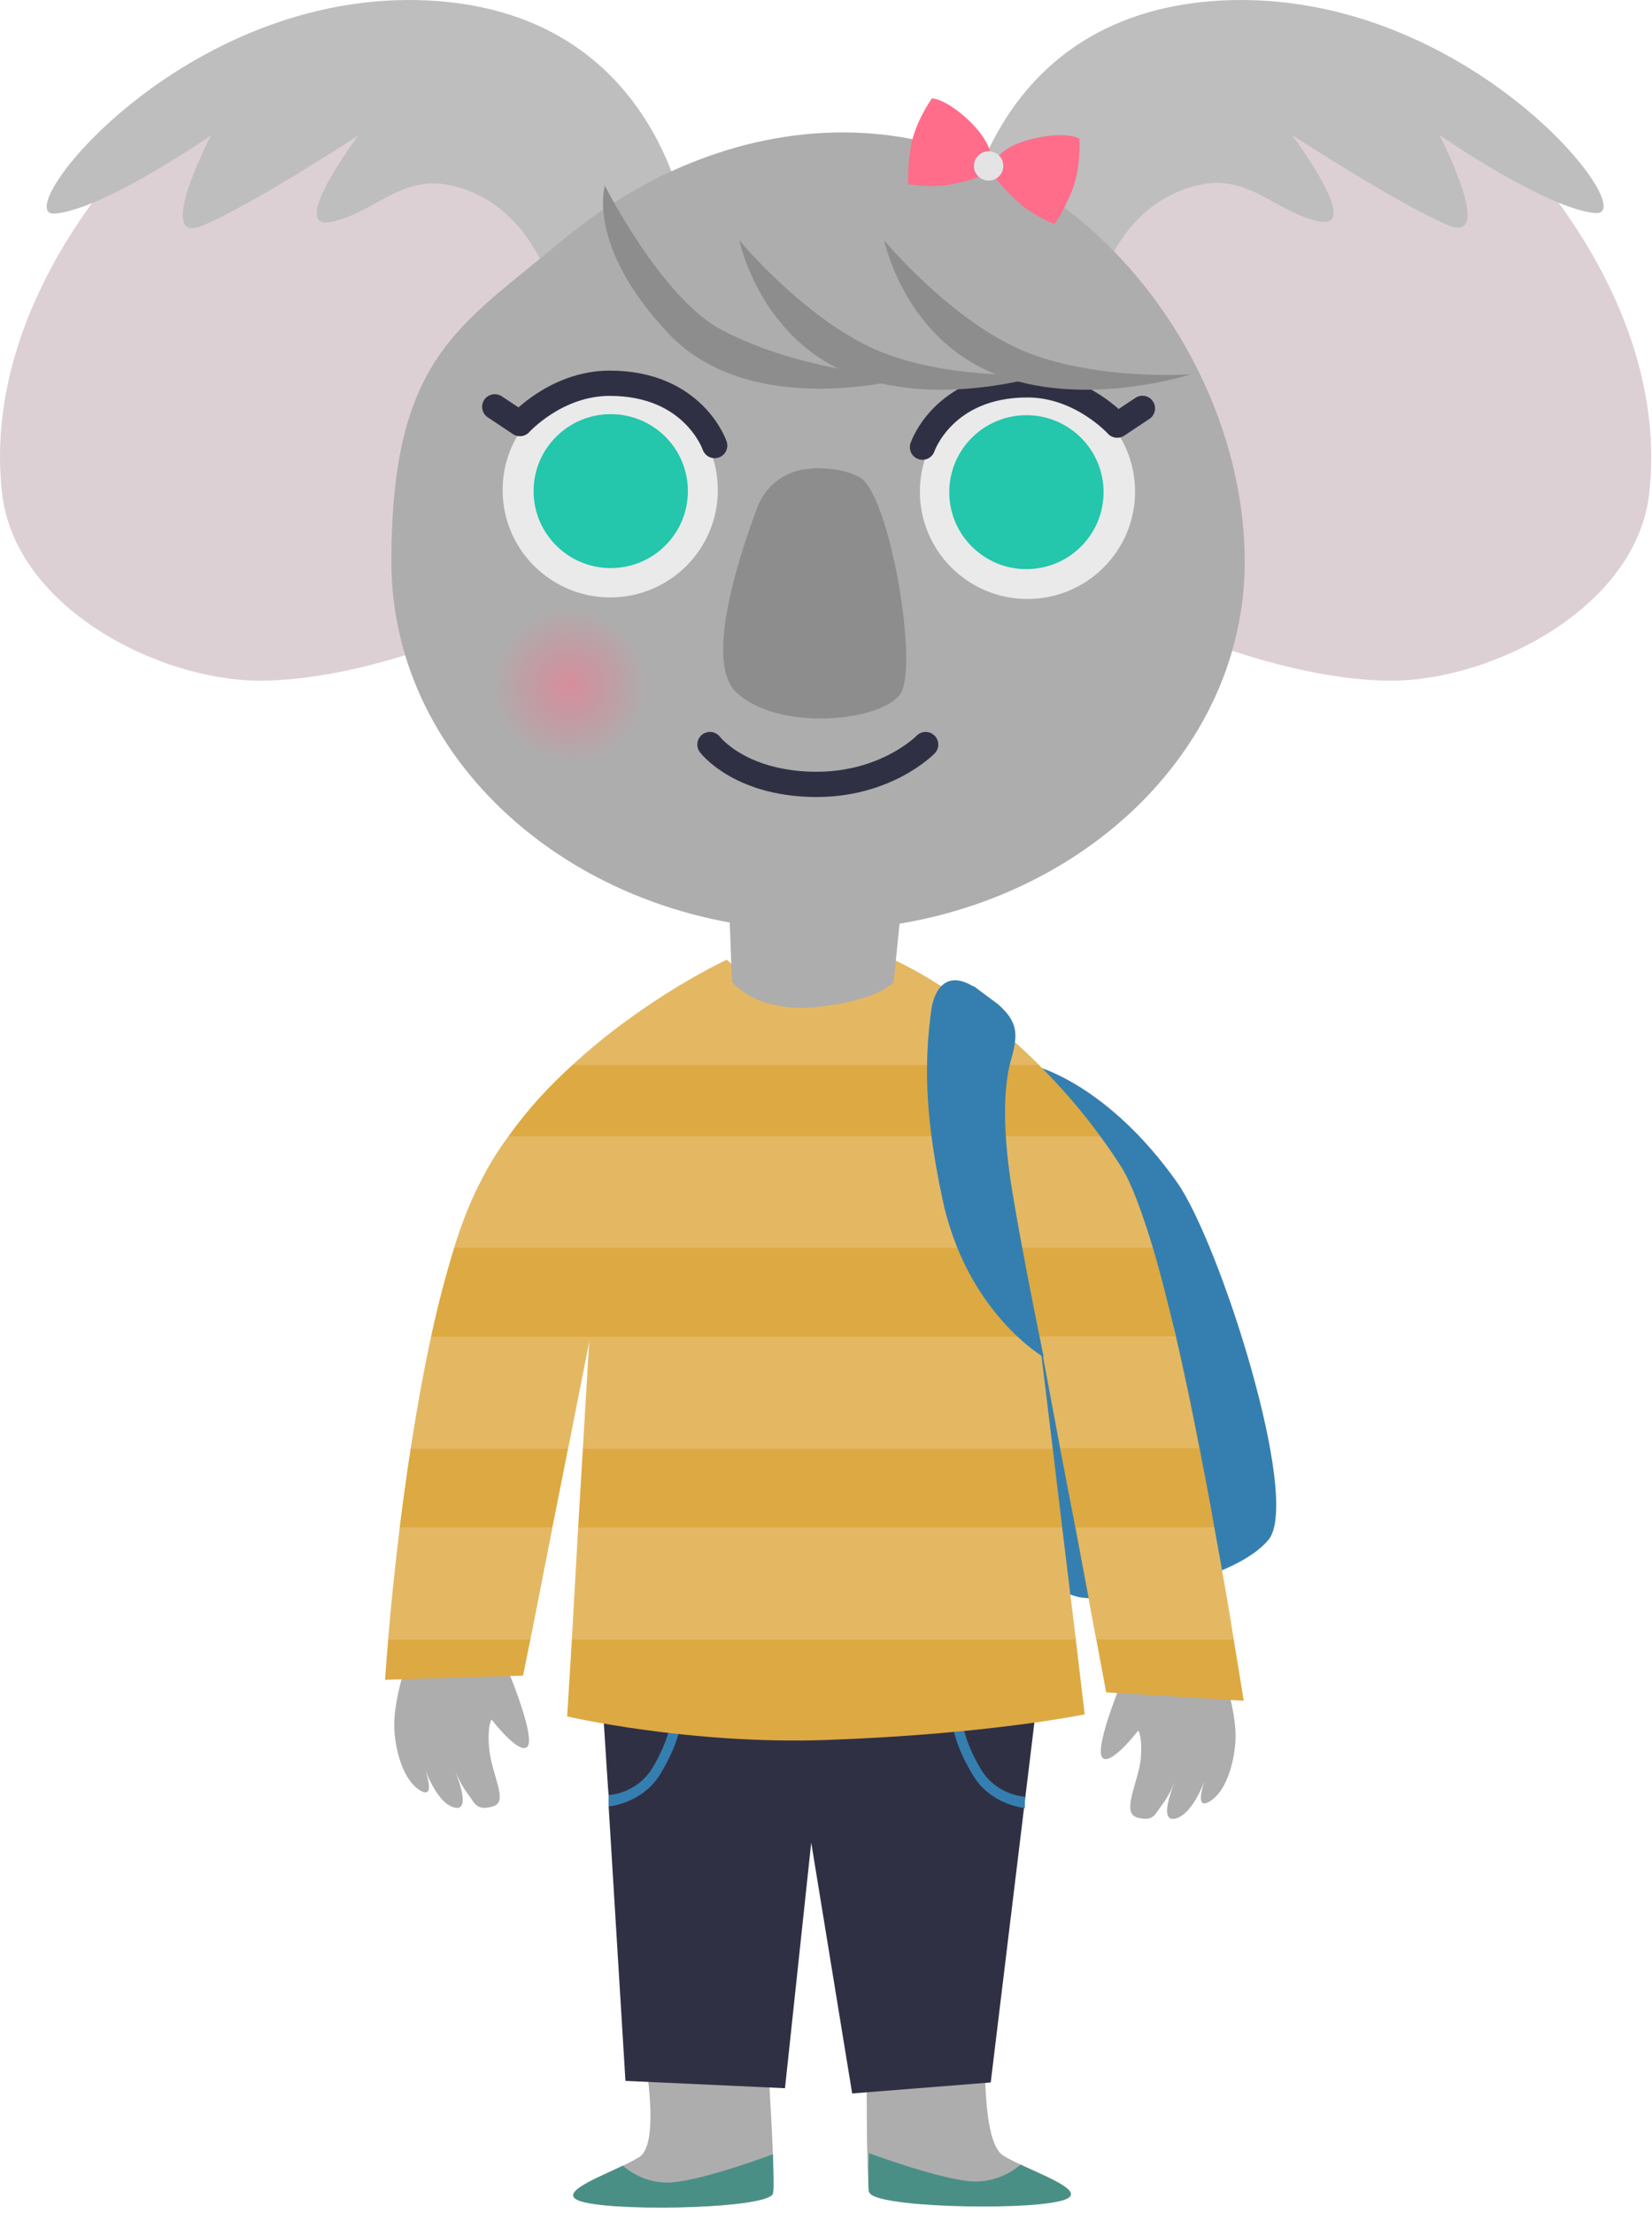
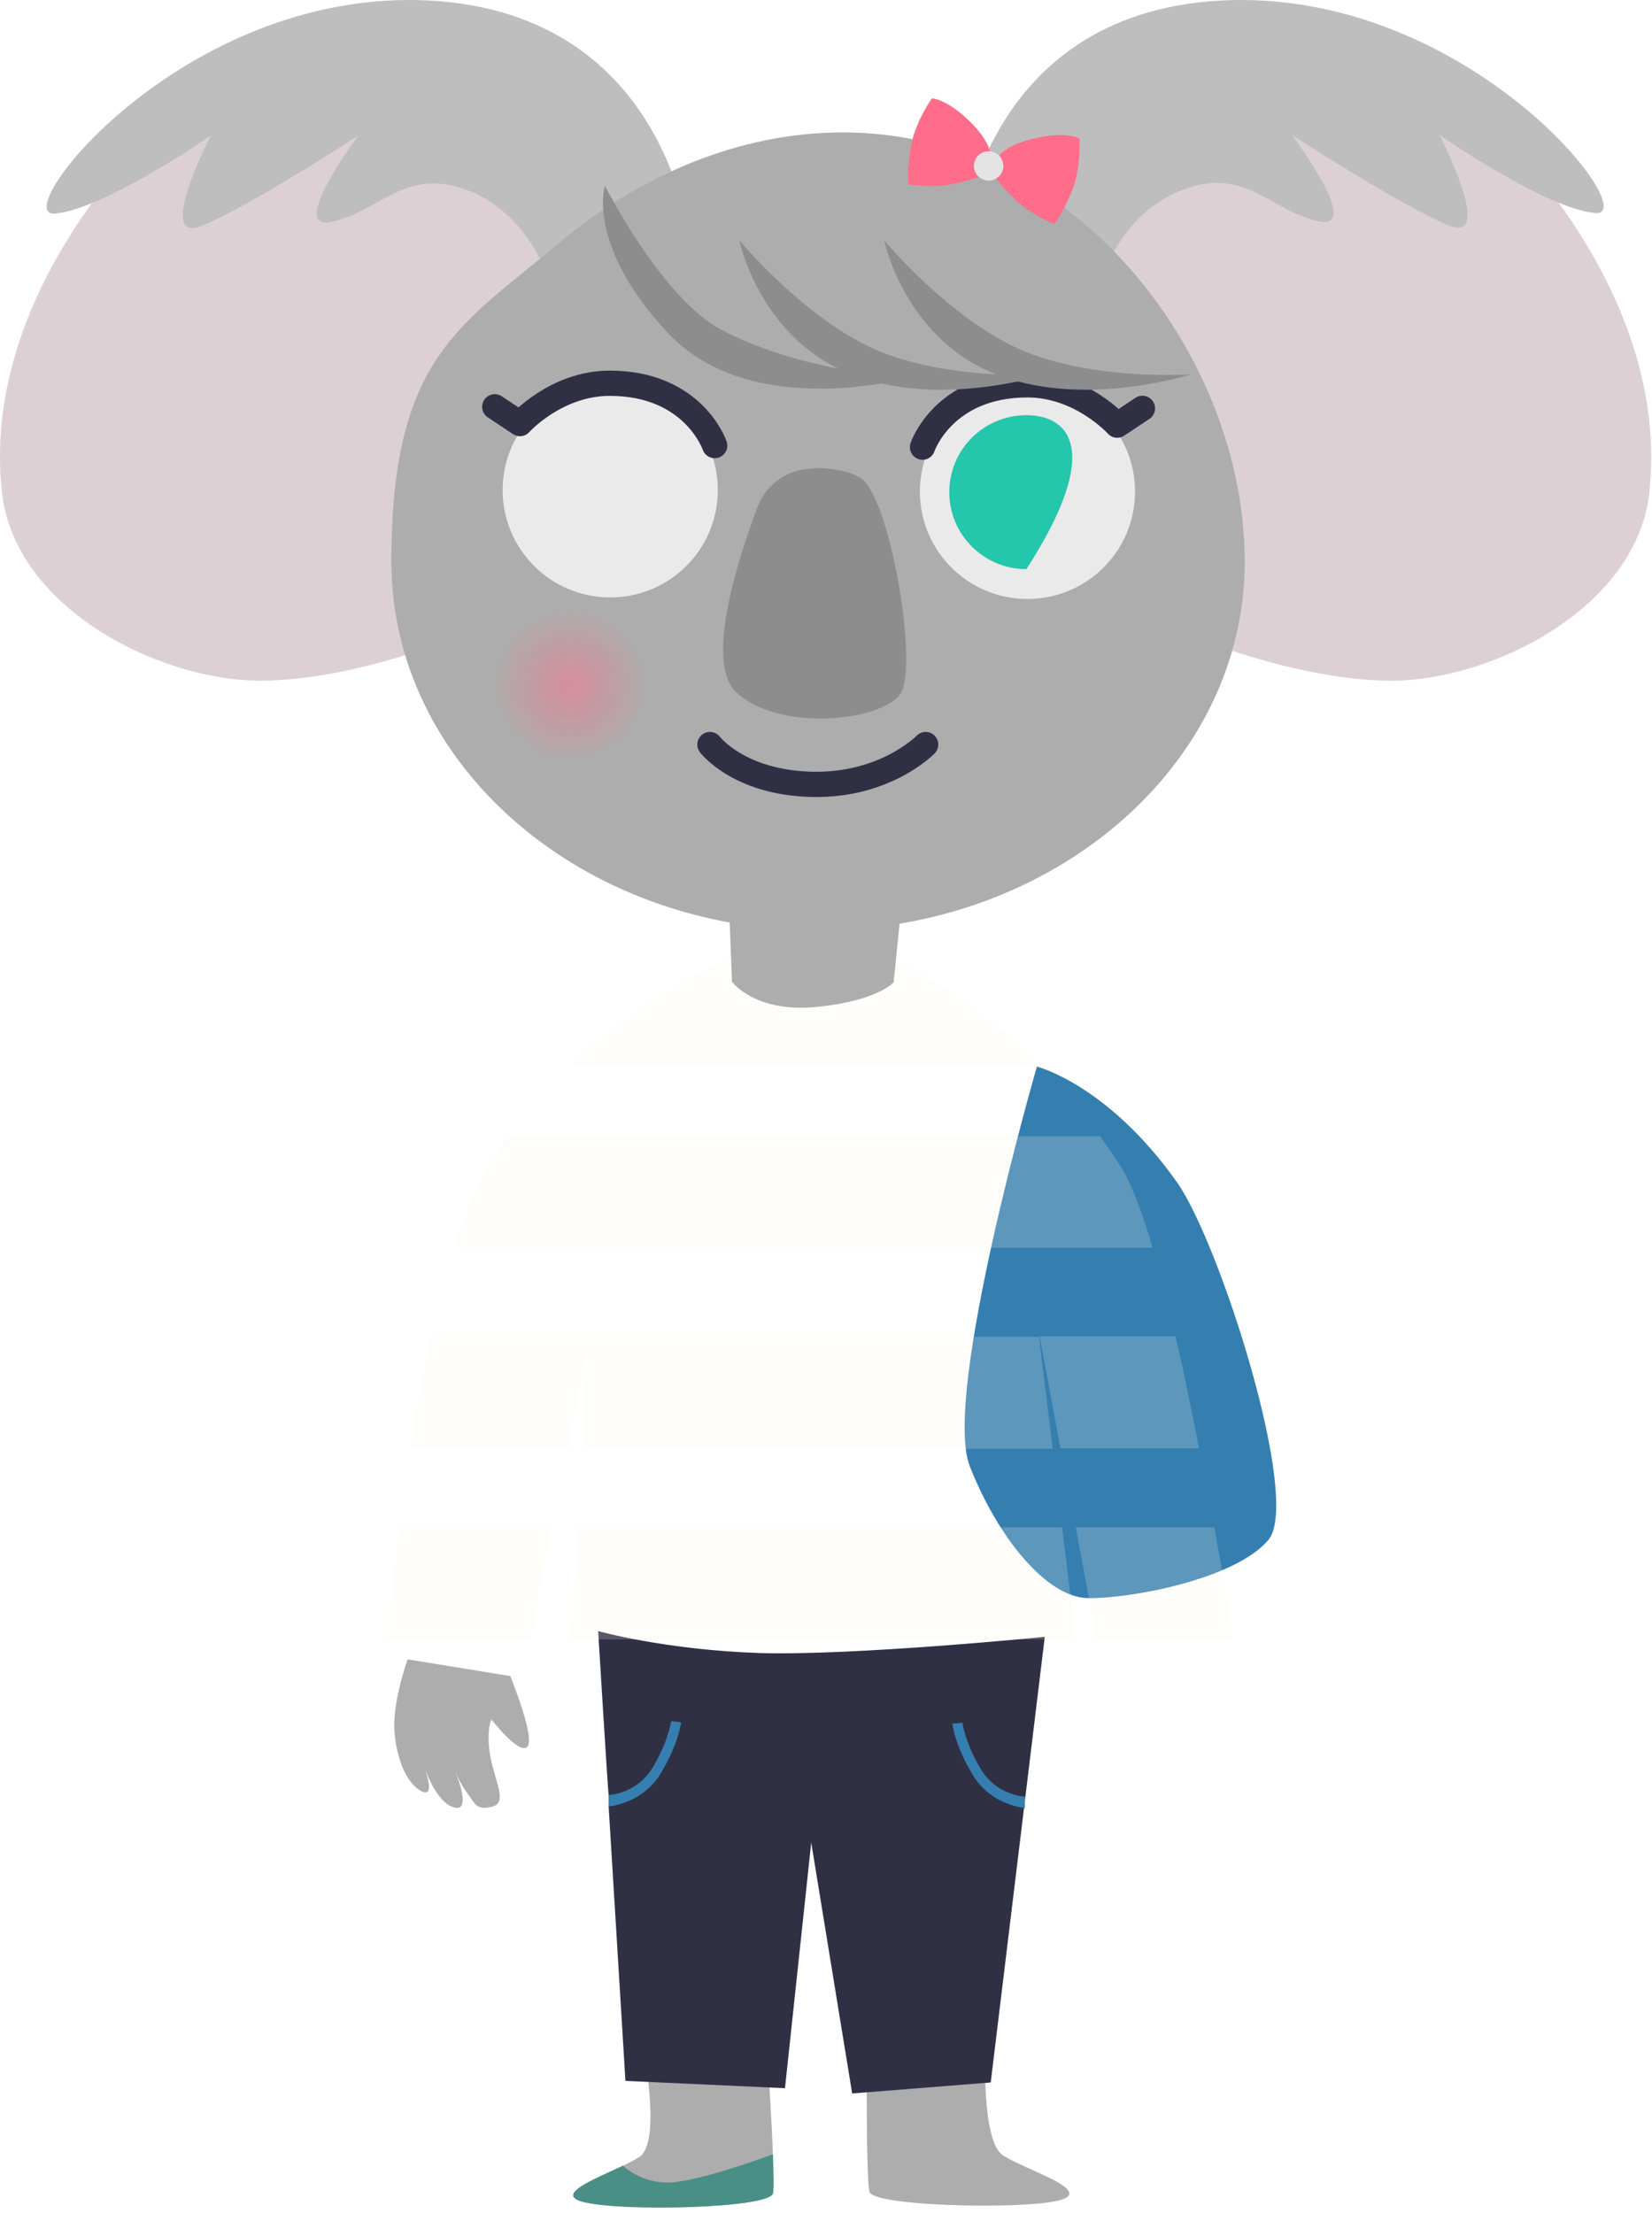
<svg xmlns="http://www.w3.org/2000/svg" width="268" height="359" viewBox="0 0 268 359" fill="none">
  <path d="M125.389 355.845C124.793 358.223 101.463 358.818 94.907 357.289C89.629 356.1 96.44 353.551 101.038 351.342C102.145 350.833 103.081 350.323 103.762 349.898C107.338 347.52 104.358 332.229 104.358 332.229L124.452 332.568C124.452 332.568 125.133 342.592 125.389 349.558C125.474 352.702 125.559 355.165 125.389 355.93V355.845Z" fill="#ADADAD" />
  <path d="M159.872 331.805C159.872 331.805 159.106 347.266 162.682 349.644C166.258 352.023 178.093 355.506 171.537 357.035C165.066 358.479 141.652 357.885 141.056 355.591C140.46 353.297 140.63 332.569 140.63 332.569L159.872 331.805Z" fill="#ADADAD" />
  <path d="M169.493 265.542L160.723 337.835L138.245 339.619L131.604 298.927L127.347 338.769L101.464 337.58L98.739 293.066V291.197C98.654 291.197 97.036 264.607 97.036 264.607C97.036 264.607 107.849 267.666 123.345 268.175C138.841 268.6 169.493 265.542 169.493 265.542Z" fill="#303045" />
  <path d="M125.389 355.846C124.793 358.225 101.463 358.819 94.907 357.29C89.629 356.101 96.44 353.552 101.038 351.344C102.4 352.533 105.125 354.232 108.786 354.062C113.043 353.807 121.557 350.919 125.389 349.475C125.474 352.618 125.559 355.081 125.389 355.846Z" fill="#4A8F85" />
-   <path d="M141.056 355.676C141.652 358.055 165.236 358.649 171.792 357.12C177.156 355.931 170.26 353.382 165.577 351.174C164.129 352.363 161.49 354.062 157.744 353.892C153.486 353.637 144.887 350.749 140.97 349.305C140.885 352.448 140.8 354.911 140.97 355.676H141.056Z" fill="#4A8F85" />
  <path d="M82.818 271.999C82.818 271.999 86.904 282.023 85.542 283.382C84.18 284.741 79.752 278.965 79.752 278.965C79.752 278.965 79.071 279.729 79.327 283.382C79.752 288.224 82.647 292.302 79.923 293.066C77.198 293.831 77.028 292.472 75.836 290.943C74.644 289.414 73.707 287.035 73.707 287.035C73.707 287.035 76.772 294.001 73.707 293.236C70.642 292.472 68.684 286.27 68.684 286.27C68.684 286.27 70.983 292.047 68.258 290.518C65.534 288.989 64.256 284.401 64.001 281.003C63.575 276.331 66.13 269.195 66.13 269.195L82.818 271.914V271.999Z" fill="#ADADAD" />
-   <path d="M181.584 273.784C181.584 273.784 177.497 283.808 178.859 285.167C180.221 286.526 184.649 280.75 184.649 280.75C184.649 280.75 185.33 281.514 185.074 285.167C184.819 288.82 181.754 294.087 184.478 294.852C187.203 295.616 187.373 294.257 188.565 292.728C189.757 291.199 190.694 288.82 190.694 288.82C190.694 288.82 187.629 295.786 190.694 295.021C193.759 294.257 195.717 288.056 195.717 288.056C195.717 288.056 193.418 293.832 196.143 292.303C198.868 290.774 200.145 286.187 200.4 282.789C200.826 278.116 198.272 270.98 198.272 270.98L181.584 273.699V273.784Z" fill="#ADADAD" />
  <path d="M110.489 279.391C110.489 279.56 110.063 282.959 107.168 287.716C104.699 291.878 100.272 292.898 98.739 293.068V291.199C99.591 291.199 103.507 290.604 105.806 286.866C108.446 282.534 108.871 279.221 108.871 279.221L110.489 279.391Z" fill="#357FB0" />
  <path d="M154.508 279.645C154.508 279.814 154.934 283.212 157.828 287.97C160.298 292.132 164.725 293.152 166.258 293.322V291.453C165.406 291.453 161.49 290.858 159.191 287.12C156.551 282.788 156.126 279.475 156.126 279.475L154.508 279.645Z" fill="#357FB0" />
  <path d="M168.216 173.031C168.216 173.031 179.71 175.92 190.949 191.805C197.846 201.575 211.213 243.37 205.764 249.827C200.315 256.283 182.946 259.426 176.39 259.256C169.834 259.086 161.916 249.572 157.318 237.849C152.805 226.21 168.216 173.031 168.216 173.031Z" fill="#357FB0" />
-   <path d="M201.676 275.906L179.454 274.547L177.836 265.882L174.431 247.703L171.962 234.875L168.556 216.696L170.77 234.875L172.302 247.703L174.516 265.882L175.963 278.115C175.963 278.115 160.552 281.343 133.988 282.278C111.766 283.042 92.012 278.455 92.012 278.455L92.779 265.882L93.8 247.703L94.567 234.875L95.588 217.63L92.183 234.875L89.628 247.703L86.052 265.882L84.86 271.829L62.468 272.508C62.468 272.508 62.638 270.045 62.979 265.882C63.319 261.38 64 255.008 64.852 247.703C65.363 243.625 65.959 239.293 66.64 234.875C67.576 228.844 68.683 222.642 69.96 216.696C71.067 211.599 72.344 206.756 73.707 202.339C74.984 198.176 76.516 194.439 78.134 191.38C79.411 188.832 80.944 186.453 82.561 184.245C85.627 179.912 89.203 176.089 92.864 172.776C104.954 161.648 117.896 155.701 117.896 155.701C117.896 155.701 123.26 161.053 130.752 160.543C138.33 160.119 144.971 155.701 144.971 155.701C144.971 155.701 156.38 160.628 168.556 172.776C171.876 176.089 175.282 179.912 178.432 184.245C179.624 185.859 180.816 187.558 181.923 189.342C183.541 191.89 185.244 196.562 187.032 202.424C188.309 206.672 189.501 211.599 190.778 216.781C192.14 222.642 193.418 228.844 194.61 234.96C195.461 239.377 196.312 243.71 196.994 247.788C198.271 254.754 199.378 261.04 200.144 265.967C201.166 272.083 201.762 275.906 201.762 275.906H201.676Z" fill="#DDA942" />
  <path opacity="0.2" d="M186.947 202.425H73.707C74.984 198.262 76.517 194.524 78.135 191.466C79.412 188.917 80.944 186.539 82.562 184.33H178.433C179.625 185.944 180.817 187.643 181.924 189.427C183.541 191.976 185.244 196.648 187.032 202.51L186.947 202.425Z" fill="#FFF6E6" />
  <path opacity="0.2" d="M69.876 216.867H168.557L170.771 235.047H94.483L95.504 217.802L92.099 235.047H66.556C67.492 229.015 68.599 222.814 69.876 216.867Z" fill="#FFF6E6" />
  <path opacity="0.2" d="M172.047 234.961L168.642 216.781H190.694C192.056 222.643 193.333 228.844 194.525 234.961H172.047Z" fill="#FFF6E6" />
  <path opacity="0.2" d="M89.544 247.787L85.968 265.967H62.895C63.235 261.464 63.916 255.093 64.768 247.787H89.544Z" fill="#FFF6E6" />
  <path opacity="0.2" d="M172.303 247.787L174.517 265.967H92.694L93.801 247.787H172.303Z" fill="#FFF6E6" />
  <path opacity="0.2" d="M200.145 265.967H177.922L174.517 247.787H196.994C198.271 254.753 199.378 261.039 200.145 265.967Z" fill="#FFF6E6" />
  <path opacity="0.2" d="M168.471 172.776H92.779C104.87 161.648 117.811 155.701 117.811 155.701C117.811 155.701 123.175 161.053 130.668 160.543C138.246 160.119 144.887 155.701 144.887 155.701C144.887 155.701 156.296 160.628 168.471 172.776Z" fill="#FFF6E6" />
-   <path d="M157.914 160.034C153.316 157.23 151.528 160.883 151.102 163.687C150.081 171.162 149.74 179.742 152.89 194.524C156.807 212.958 169.323 220.179 169.323 220.179C169.323 220.179 166.088 204.548 164.3 193.759C163.193 187.218 162.256 178.043 164.044 171.842C165.236 167.679 165.066 165.725 161.916 162.922L157.914 159.949V160.034Z" fill="#357FB0" />
  <path d="M23.558 22.756C23.558 22.756 -3.177 48.072 0.314 79.843C2.273 98.447 25.602 110.425 42.205 110.425C58.807 110.425 78.135 101.76 78.135 101.76L112.107 40.681C112.107 40.681 106.743 20.123 78.135 16.81C49.527 13.497 23.558 22.756 23.558 22.756Z" fill="#DDD0D5" />
  <path d="M244.249 22.756C244.249 22.756 270.983 48.072 267.578 79.843C265.619 98.447 242.29 110.425 225.687 110.425C209.085 110.425 189.757 101.76 189.757 101.76L155.785 40.681C155.785 40.681 161.149 20.123 189.757 16.81C218.365 13.497 244.334 22.756 244.334 22.756H244.249Z" fill="#DDD0D5" />
  <path d="M112.108 40.681C112.108 40.681 109.383 2.113 69.451 0.074C29.519 -1.88 0.911 35.329 8.915 34.649C16.918 33.97 34.202 21.992 34.202 21.992C34.202 21.992 24.922 39.916 32.84 36.603C40.843 33.29 58.127 21.992 58.127 21.992C58.127 21.992 46.122 37.962 54.126 35.923C62.129 33.97 66.131 26.664 76.773 31.251C87.416 35.923 90.056 48.496 90.056 48.496L112.023 40.511L112.108 40.681Z" fill="#BEBEBE" />
  <path d="M155.7 40.681C155.7 40.681 158.34 2.113 198.272 0.075C238.204 -1.879 266.812 35.244 258.808 34.564C250.805 33.885 233.521 21.907 233.521 21.907C233.521 21.907 242.801 39.831 234.883 36.518C226.965 33.205 209.596 21.907 209.596 21.907C209.596 21.907 221.601 37.877 213.597 35.839C205.594 33.885 201.592 26.579 190.949 31.166C180.307 35.754 177.667 48.411 177.667 48.411L155.7 40.426V40.681Z" fill="#BEBEBE" />
  <path d="M201.933 91.142C201.933 124.103 170.941 150.947 132.711 150.947C94.482 150.947 63.49 124.188 63.49 91.142C63.49 58.096 74.474 52.999 90.821 39.322C103.678 28.533 119.855 21.482 136.713 21.482C165.491 21.482 187.884 42.295 197.25 66.676C200.315 74.662 201.933 83.072 201.933 91.227V91.142Z" fill="#ADADAD" />
  <path d="M98.995 96.92C108.635 96.92 116.45 89.123 116.45 79.505C116.45 69.887 108.635 62.09 98.995 62.09C89.356 62.09 81.541 69.887 81.541 79.505C81.541 89.123 89.356 96.92 98.995 96.92Z" fill="#EAEAEA" />
-   <path d="M99.079 92.161C105.992 92.161 111.595 86.57 111.595 79.673C111.595 72.776 105.992 67.186 99.079 67.186C92.167 67.186 86.564 72.776 86.564 79.673C86.564 86.57 92.167 92.161 99.079 92.161Z" fill="#24C6AC" />
  <path d="M80.264 65.997L84.35 68.715C84.35 68.715 90.225 62.174 98.91 62.174C112.533 62.174 115.939 72.283 115.939 72.283" stroke="#303045" stroke-width="4.1" stroke-linecap="round" stroke-linejoin="round" />
  <path d="M166.684 97.171C176.324 97.171 184.138 89.375 184.138 79.757C184.138 70.139 176.324 62.342 166.684 62.342C157.044 62.342 149.229 70.139 149.229 79.757C149.229 89.375 157.044 97.171 166.684 97.171Z" fill="#EAEAEA" />
-   <path d="M166.513 92.331C173.425 92.331 179.029 86.74 179.029 79.843C179.029 72.946 173.425 67.356 166.513 67.356C159.601 67.356 153.997 72.946 153.997 79.843C153.997 86.74 159.601 92.331 166.513 92.331Z" fill="#24C6AC" />
+   <path d="M166.513 92.331C179.029 72.946 173.425 67.356 166.513 67.356C159.601 67.356 153.997 72.946 153.997 79.843C153.997 86.74 159.601 92.331 166.513 92.331Z" fill="#24C6AC" />
  <path d="M185.33 66.252L181.243 68.971C181.243 68.971 175.368 62.43 166.684 62.43C153.061 62.43 149.655 72.539 149.655 72.539" stroke="#303045" stroke-width="4.1" stroke-linecap="round" stroke-linejoin="round" />
  <path d="M131.946 76.02C127.859 76.02 124.198 78.569 122.835 82.392C119.515 91.227 114.321 107.707 119.515 112.379C126.582 118.836 143.099 116.967 146.079 112.549C149.059 108.132 144.376 80.523 139.608 77.55C137.565 76.275 134.67 75.936 132.031 75.936L131.946 76.02Z" fill="#8D8D8D" />
  <path d="M115.172 120.789C115.172 120.789 119.855 126.99 131.775 127.245C143.695 127.5 150.166 120.789 150.166 120.789" stroke="#303045" stroke-width="4.1" stroke-linecap="round" stroke-linejoin="round" />
  <path d="M118.066 141.604L118.748 159.273C118.748 159.273 122.494 164.37 132.541 163.351C142.502 162.331 144.972 159.358 144.972 159.358L146.76 141.688H118.152L118.066 141.604Z" fill="#ADADAD" />
  <path d="M98.144 30.061C98.144 30.061 94.993 39.831 108.446 54.102C121.984 68.459 147.527 61.238 147.527 61.238C147.527 61.238 130.583 60.644 117.045 53.508C107.254 48.326 98.059 29.977 98.059 29.977L98.144 30.061Z" fill="#8D8D8D" />
  <path d="M119.94 38.982C119.94 38.982 123.091 54.443 137.48 60.475C151.869 66.506 169.664 60.73 169.664 60.73C169.664 60.73 153.827 61.834 142.078 56.737C130.328 51.555 119.94 38.982 119.94 38.982Z" fill="#8D8D8D" />
  <path d="M143.439 38.982C143.439 38.982 146.59 54.443 160.979 60.475C175.368 66.506 193.163 60.73 193.163 60.73C193.163 60.73 177.326 61.834 165.577 56.737C153.827 51.555 143.439 38.982 143.439 38.982Z" fill="#8D8D8D" />
  <path opacity="0.5" d="M92.438 123.932C99.492 123.932 105.21 118.227 105.21 111.19C105.21 104.152 99.492 98.447 92.438 98.447C85.385 98.447 79.667 104.152 79.667 111.19C79.667 118.227 85.385 123.932 92.438 123.932Z" fill="url(#paint0_radial_841_366)" />
  <path opacity="0.5" d="M171.281 123.932C178.335 123.932 184.053 118.227 184.053 111.19C184.053 104.152 178.335 98.447 171.281 98.447C164.228 98.447 158.51 104.152 158.51 111.19C158.51 118.227 164.228 123.932 171.281 123.932Z" fill="url(#paint1_radial_841_366)" />
  <path d="M160.809 25.56C160.809 25.56 160.894 23.012 156.977 19.359C153.316 15.961 151.188 15.961 151.188 15.961C151.188 15.961 148.293 19.954 147.697 24.201C147.101 28.449 147.356 29.893 147.356 29.893C147.356 29.893 151.017 30.572 154.423 29.893C157.829 29.213 159.446 28.449 159.446 28.449L160.809 25.475V25.56Z" fill="#FF6D8A" />
  <path d="M161.831 25.559C161.831 25.559 163.108 23.35 168.387 22.331C173.325 21.311 175.113 22.501 175.113 22.501C175.113 22.501 175.454 27.428 173.751 31.336C172.048 35.243 171.026 36.348 171.026 36.348C171.026 36.348 167.535 34.989 165.066 32.695C162.597 30.401 161.49 28.872 161.49 28.872L161.916 25.644L161.831 25.559Z" fill="#FF6D8A" />
  <path d="M160.383 29.298C161.7 29.298 162.767 28.233 162.767 26.92C162.767 25.606 161.7 24.541 160.383 24.541C159.066 24.541 157.999 25.606 157.999 26.92C157.999 28.233 159.066 29.298 160.383 29.298Z" fill="#E4E4E4" />
  <defs>
    <radialGradient id="paint0_radial_841_366" cx="0" cy="0" r="1" gradientUnits="userSpaceOnUse" gradientTransform="translate(92.438 111.19) scale(12.771 12.743)">
      <stop stop-color="#FF6D8A" />
      <stop offset="1" stop-color="#FF6D8A" stop-opacity="0" />
    </radialGradient>
    <radialGradient id="paint1_radial_841_366" cx="0" cy="0" r="1" gradientUnits="userSpaceOnUse" gradientTransform="translate(171.281 0.499) scale(0.426 0.425)">
      <stop stop-color="#FF6D8A" />
      <stop offset="1" stop-color="#FF6D8A" stop-opacity="0" />
    </radialGradient>
  </defs>
</svg>